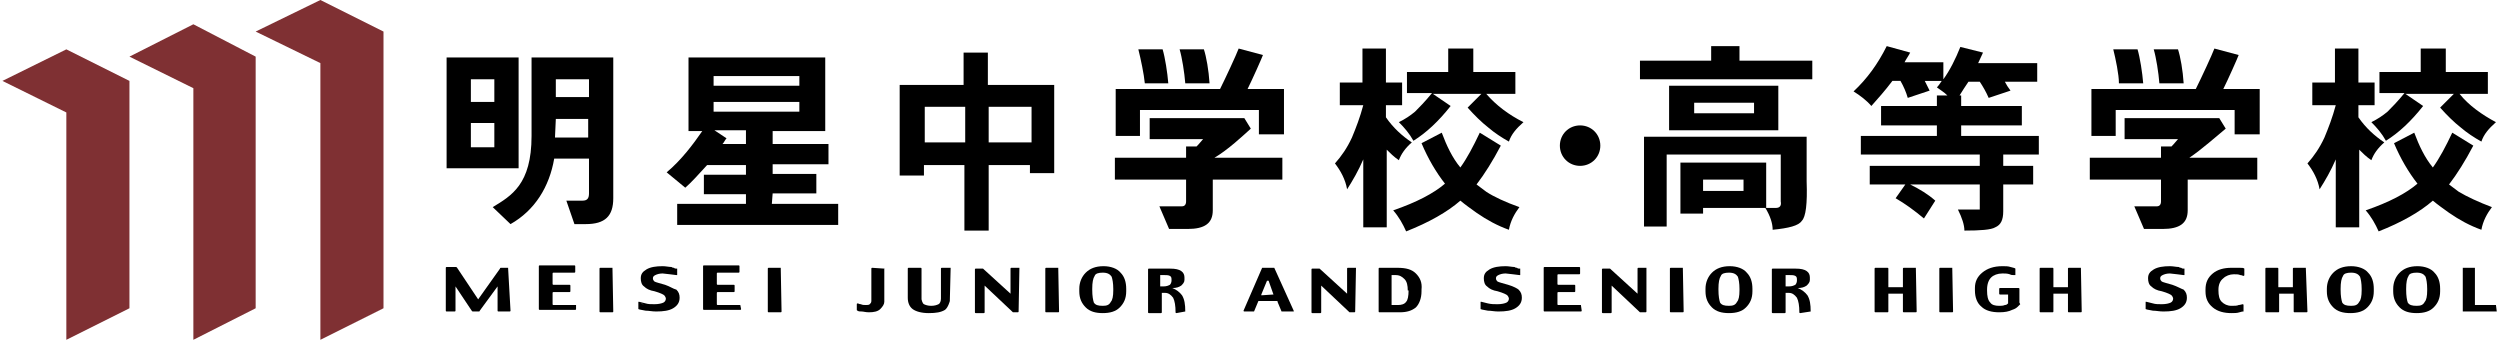
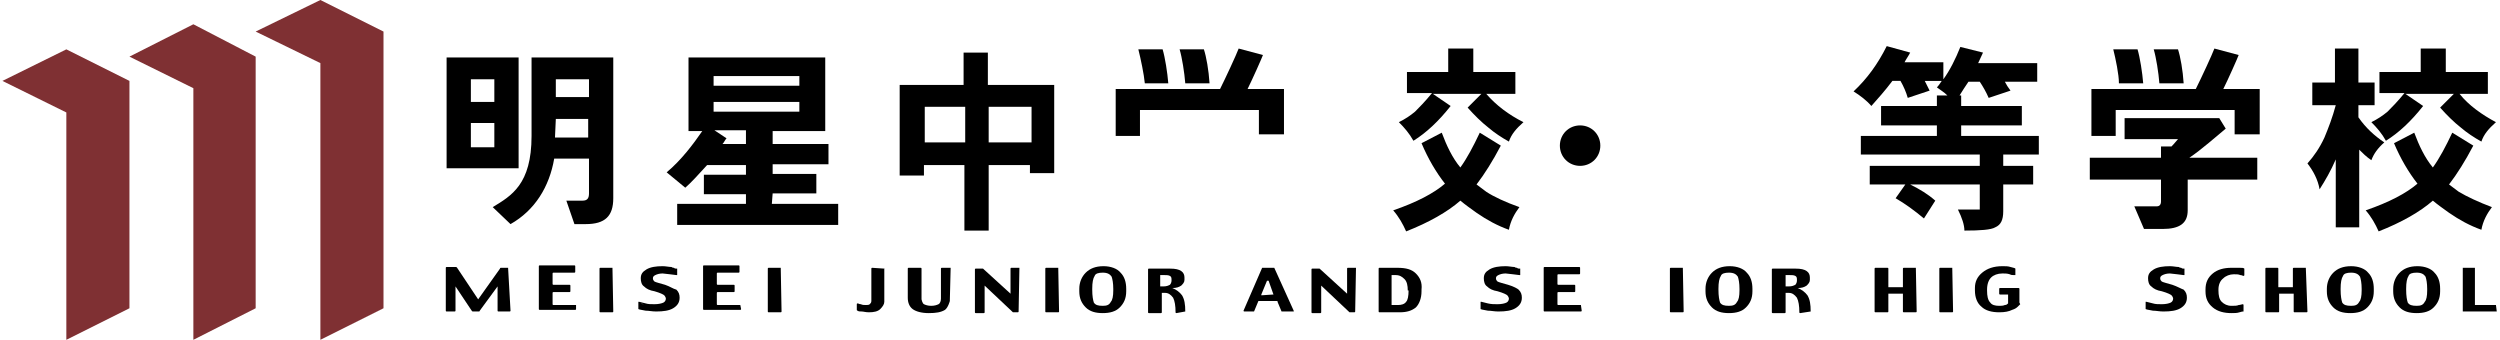
<svg xmlns="http://www.w3.org/2000/svg" viewBox="0 0 309 42" width="309" height="42">
  <g fill="#7F3033">
    <polygon points="8.2,6.1 0.3,10 8.2,13.9 8.2,42 16,38.1 16,10" />
    <polygon points="23.9,3 16,7 23.9,10.9 23.9,42 31.6,38.1 31.6,7" />
    <polygon points="39.6,0 31.6,3.9 39.6,7.8 39.6,42 47.4,38.1 47.4,3.9" />
  </g>
  <path d="M68.7,14.7h4V17h-4.1v-0.1L68.7,14.7 M68.7,9.8h4.1V12h-4.1V9.8z M65.7,16.8c0,6-2.5,7.4-4.8,8.8l2.2,2.1c3-1.7,4.8-4.6,5.4-8.1h4.3v4.3c0,0.6-0.2,0.9-0.8,0.9h-2l1,2.9h1.4c2.4,0,3.4-1,3.4-3.2V7.1H65.7V16.8z" />
  <path d="M61.1,12.6h-2.9V9.8h2.9V12.6z M61.1,18.2h-2.9v-3h2.9V18.2z M55.2,20.8h8.9V7.1h-8.9C55.2,7.1,55.2,20.8,55.2,20.8z" />
  <path d="M92.2,17.8h-2.9c0.2-0.2,0.3-0.5,0.5-0.7l-1.5-1h3.9V17.8 M88.2,12.6h10.6v1.2H88.2V12.6z M88.2,9.4h10.6v1.2H88.2V9.4zM95.5,23.9h5.4v-2.4h-5.4v-1.2h6.9v-2.5h-6.9v-1.6h6.5V7.1H85.1v9.1h1.7c-1.1,1.6-2.6,3.6-4.4,5.1l2.3,1.9c0.7-0.6,1.7-1.7,2.7-2.8c1.7,0,4.6,0,4.8,0v1.2H87V24h5.2v1.2h-8.5v2.6h19.9v-2.6h-8.2L95.5,23.9L95.5,23.9z" />
  <path d="M127.5,20.4h-5.3v8.1h-3v-8.1h-5v1.3h-3V10.5h7.9v-4h3v4h8.2v10.9h-3v-1H127.5z M119.3,13.2h-5v4.4h5V13.2z M127.5,13.2h-5.3v4.4h5.3V13.2z" />
-   <path d="M211.5,5.7h3.5v1.8h9v2.3h-21.3V7.5h8.8V5.7z M210.2,16.9h13.1v5.5c0.1,2.8-0.1,4.4-0.6,4.9c-0.4,0.6-1.6,0.9-3.6,1.1c0-0.8-0.3-1.7-0.9-2.7h1.3c0.5,0,0.7-0.3,0.6-0.8v-5.8H206V28h-2.8V16.9H210.2z M206.3,10.6h13.5v5.5h-13.5V10.6z M207.8,20.1h10.5v5.6h-7.8v0.7h-2.8v-6.3C207.7,20.1,207.8,20.1,207.8,20.1z M216.8,12.7h-7.4V14h7.4V12.7z M210.5,23.6h5v-1.4h-5V23.6z" />
  <path d="M233.2,5.7l2.9,0.8c-0.2,0.4-0.5,0.8-0.7,1.2h4.8v2.1c0.8-1.1,1.5-2.5,2.1-4l2.8,0.7c-0.2,0.4-0.4,0.9-0.6,1.3h7.3v2.3h-4c0.2,0.4,0.4,0.7,0.7,1.1l-2.7,0.9c-0.3-0.7-0.7-1.4-1.1-2h-1.4c-0.4,0.6-0.8,1.2-1.1,1.7h0.2v1.3h7.5v2.4h-7.5v1.3h9.6v2.3h-4.4v1.4h3.7v2.3h-3.7v3.3c0,1.1-0.3,1.7-1,2c-0.5,0.3-1.8,0.4-3.8,0.4c0-0.7-0.3-1.6-0.8-2.6h2.7v-3.1h-8.6c1.2,0.6,2.2,1.2,3.1,2l-1.4,2.2c-1.2-1-2.3-1.8-3.5-2.5l1.2-1.7h-4.4v-2.3h13.6v-1.4H230v-2.3h9.4v-1.3h-6.9v-2.4h6.9v-1.3h1.3c-0.4-0.4-0.9-0.7-1.3-1c0.2-0.2,0.4-0.5,0.6-0.8h-2.1c0.2,0.4,0.4,0.8,0.6,1.2l-2.7,0.9c-0.2-0.7-0.5-1.4-0.9-2.1h-1c-0.9,1.2-1.8,2.2-2.6,3.1c-0.6-0.7-1.4-1.3-2.2-1.8C230.8,9.7,232.1,7.9,233.2,5.7" />
-   <path d="M165.4,10.2h3V6h2.9v4.2h2V13h-2v1.5c0.9,1.3,2,2.3,3.2,3.1c-0.8,0.7-1.3,1.4-1.6,2.2c-0.6-0.4-1.1-0.9-1.5-1.3v9.6h-2.9v-8.4c-0.6,1.4-1.3,2.6-2,3.7c-0.2-1.2-0.8-2.3-1.5-3.2c0.8-0.9,1.5-1.9,2.1-3.2c0.5-1.2,1-2.5,1.4-4h-2.9v-2.8C165.6,10.2,165.4,10.2,165.4,10.2z" />
  <path d="M187.8,25.6c-0.6,0.8-1.1,1.7-1.3,2.8c-1.4-0.5-2.7-1.2-4-2.1c-0.7-0.5-1.4-1-2-1.5l0,0c-1.6,1.4-3.9,2.7-6.7,3.8c-0.4-0.9-0.9-1.8-1.6-2.6c2.9-1,5-2.1,6.4-3.3c-1.1-1.4-2.1-3.1-2.9-5l2.5-1.3c0.6,1.6,1.3,3.1,2.3,4.3c0.8-1.1,1.6-2.6,2.4-4.3l2.6,1.6c-1,1.9-2,3.5-3,4.8c0.4,0.3,0.8,0.6,1.2,0.9C184.6,24.3,186.1,25,187.8,25.6" />
  <path d="M188.3,15.1c-0.9,0.8-1.5,1.5-1.8,2.4c-0.9-0.5-1.8-1.1-2.5-1.7c-0.9-0.7-1.8-1.6-2.6-2.5l1.7-1.7h-6l2.2,1.5c-1.5,1.9-3,3.3-4.6,4.3c-0.5-0.9-1.1-1.6-1.8-2.3c0.8-0.4,1.4-0.8,2-1.3c0.5-0.5,1.2-1.2,2.1-2.3h-3.1V8.9h5.1V6h3.1v2.9h5.2v2.7h-3.6C184.9,13,186.5,14.2,188.3,15.1" />
  <path d="M285.6,10.2h3V6h2.9v4.2h2V13h-2v1.5c0.9,1.3,2,2.3,3.2,3.1c-0.8,0.7-1.3,1.4-1.6,2.2c-0.6-0.4-1.1-0.9-1.5-1.3v9.6h-2.9v-8.4c-0.6,1.4-1.3,2.6-2,3.7c-0.2-1.2-0.8-2.3-1.5-3.2c0.8-0.9,1.5-1.9,2.1-3.2c0.5-1.2,1-2.5,1.4-4h-2.9v-2.8C285.8,10.2,285.6,10.2,285.6,10.2z" />
  <path d="M308,25.6c-0.6,0.8-1.1,1.7-1.3,2.8c-1.4-0.5-2.7-1.2-4-2.1c-0.7-0.5-1.4-1-2-1.5l0,0c-1.6,1.4-3.9,2.7-6.7,3.8c-0.4-0.9-0.9-1.8-1.6-2.6c2.9-1,5-2.1,6.4-3.3c-1.1-1.4-2.1-3.1-2.9-5l2.5-1.3c0.6,1.6,1.3,3.1,2.3,4.3c0.8-1.1,1.6-2.6,2.4-4.3l2.6,1.6c-1,1.9-2,3.5-3,4.8c0.4,0.3,0.8,0.6,1.2,0.9C304.9,24.3,306.4,25,308,25.6" />
  <path d="M308.5,15.1c-0.9,0.8-1.5,1.5-1.8,2.4c-0.9-0.5-1.8-1.1-2.5-1.7c-0.9-0.7-1.8-1.6-2.6-2.5l1.7-1.7h-6l2.2,1.5c-1.5,1.9-3,3.3-4.6,4.3c-0.5-0.9-1.1-1.6-1.8-2.3c0.8-0.4,1.4-0.8,2-1.3c0.5-0.5,1.2-1.2,2.1-2.3h-3.1V8.9h5.1V6h3.1v2.9h5.2v2.7H304C305.1,13,306.8,14.2,308.5,15.1" />
  <path d="M144.4,10.3c-0.1-1.3-0.4-3.2-0.7-4.2h-3c0.3,1.2,0.7,3.1,0.8,4.2H144.4" />
  <path d="M149.5,10.3c-0.1-1.6-0.4-3.3-0.7-4.2h-3c0.3,1,0.6,2.9,0.7,4.2H149.5" />
  <path d="M154.2,11c0.6-1.2,1.8-3.9,1.9-4.2l-3-0.8c-0.3,0.8-1.6,3.6-2.3,5h-12.9v5.8h3v-3.2h14.7v3h3.1V11H154.2" />
-   <path d="M154.6,15.9l-0.8-1.3h-11.7v2.6h6.6c-0.2,0.2-0.4,0.5-0.8,0.9c-0.3,0-1.3,0-1.3,0v1.4h-8.8v2.7h8.8v2.7c0,0.4-0.2,0.6-0.5,0.6s-2.8,0-2.8,0l1.2,2.8h2.3c2.1,0,3.1-0.7,3.1-2.3v-3.8h8.6v-2.7h-8.4C151.8,18.5,153.6,16.8,154.6,15.9" />
  <path d="M264.9,10.3c-0.1-1.3-0.4-3.2-0.7-4.2h-3c0.3,1.2,0.7,3.1,0.7,4.2H264.9" />
  <path d="M269.9,10.3c-0.1-1.6-0.4-3.3-0.7-4.2h-3c0.3,1,0.6,2.9,0.7,4.2H269.9" />
  <path d="M274.8,11c0.6-1.2,1.8-3.9,1.9-4.2l-3-0.8c-0.3,0.8-1.6,3.6-2.3,5h-12.9v5.8h3v-3.2h14.7v3h3.1V11H274.8" />
  <path d="M275.1,15.9l-0.8-1.3h-11.7v2.6h6.6c-0.2,0.2-0.4,0.5-0.8,0.9c-0.3,0-1.3,0-1.3,0v1.4h-8.8v2.7h8.8v2.7c0,0.4-0.2,0.6-0.5,0.6s-2.8,0-2.8,0l1.2,2.8h2.3c2.1,0,3.1-0.7,3.1-2.3v-3.8h8.6v-2.7h-8.4C272.1,18.5,274,16.8,275.1,15.9" />
  <path d="M197.8,18c0,1.4-1.1,2.5-2.5,2.5s-2.5-1.1-2.5-2.5s1.1-2.5,2.5-2.5S197.8,16.6,197.8,18" />
  <path d="M56.2,35.5C56.2,35.4,56.2,35.4,56.2,35.5L56.2,35.5 M62.8,33.1h-0.9c0,0-0.1,0-0.1,0.1L59.1,37l0,0l0,0l-2.6-3.9L56.4,33h-1.2c0,0-0.1,0-0.1,0.1v5.3c0,0,0,0.1,0.1,0.1h1c0,0,0.1,0,0.1-0.1v-3l2,3l0.1,0.1h0.8c0,0,0.1,0,0.1-0.1l2.2-3l0,0v3c0,0,0,0.1,0.1,0.1H63c0,0,0.1,0,0.1-0.1L62.8,33.1L62.8,33.1" />
  <path d="M71.2,37.7h-2.8c0,0-0.1,0-0.1-0.1v-1.4c0,0,0-0.1,0.1-0.1h2c0,0,0.1,0,0.1-0.1v-0.7c0,0,0-0.1-0.1-0.1h-2c0,0-0.1,0-0.1-0.1v-1.3c0,0,0-0.1,0.1-0.1H71c0,0,0.1,0,0.1-0.1v-0.7c0,0,0-0.1-0.1-0.1h-4.3c0,0-0.1,0-0.1,0.1v5.3c0,0,0,0.1,0.1,0.1h4.4c0,0,0.1,0,0.1-0.1V37.7L71.2,37.7" />
  <path d="M75.7,33.1h-1.5c0,0-0.1,0-0.1,0.1v5.3c0,0,0,0.1,0.1,0.1h1.5c0,0,0.1,0,0.1-0.1L75.7,33.1C75.8,33.1,75.7,33.1,75.7,33.1" />
  <path d="M83.1,38.3C83,38.3,83,38.3,83.1,38.3C83,38.3,83,38.3,83.1,38.3 M79.1,37.5c0.1,0,0.4,0.1,0.5,0.1C79.3,37.6,79.2,37.5,79.1,37.5 M82.6,33.9c-0.1,0-0.3,0-0.4,0C82.2,33.9,82.3,33.9,82.6,33.9 M82.2,35.2c-0.7-0.2-1.1-0.3-1.3-0.4c-0.1-0.1-0.2-0.2-0.2-0.4s0.1-0.3,0.3-0.4c0.2-0.1,0.5-0.2,0.9-0.2l0.9,0.1l0.8,0.1c0,0,0,0,0.1,0l0,0v-0.8c0,0,0,0-0.1,0s-0.2,0-0.3-0.1C83.1,33.1,83,33,83,33c-0.3,0-0.7-0.1-1.1-0.1c-0.8,0-1.5,0.1-2,0.4c-0.5,0.3-0.7,0.6-0.7,1.1c0,0.4,0.1,0.8,0.4,1c0.3,0.3,0.7,0.5,1.3,0.6c0.7,0.2,1.1,0.4,1.2,0.5s0.2,0.3,0.2,0.4c0,0.2-0.1,0.4-0.3,0.5c-0.2,0.1-0.6,0.2-1.1,0.2c-0.4,0-0.8,0-1.1-0.1L79,37.3c0,0,0,0-0.1,0l0,0v0.9c0.2,0.1,0.5,0.1,0.9,0.2c0.4,0,0.8,0.1,1.3,0.1c0.9,0,1.6-0.1,2.1-0.4c0.5-0.3,0.8-0.7,0.8-1.3c0-0.4-0.1-0.7-0.4-1C83.2,35.7,82.8,35.4,82.2,35.2" />
  <path d="M91.5,37.7h-2.8c0,0-0.1,0-0.1-0.1v-1.4c0,0,0-0.1,0.1-0.1h2c0,0,0.1,0,0.1-0.1v-0.7c0,0,0-0.1-0.1-0.1h-2c0,0-0.1,0-0.1-0.1v-1.3c0,0,0-0.1,0.1-0.1h2.6c0,0,0.1,0,0.1-0.1v-0.7c0,0,0-0.1-0.1-0.1H87c0,0-0.1,0-0.1,0.1v5.3c0,0,0,0.1,0.1,0.1h4.5c0,0,0.1,0,0.1-0.1L91.5,37.7C91.6,37.7,91.6,37.7,91.5,37.7" />
  <path d="M96.5,33.1H95c0,0-0.1,0-0.1,0.1v5.3c0,0,0,0.1,0.1,0.1h1.5c0,0,0.1,0,0.1-0.1L96.5,33.1L96.5,33.1" />
  <path d="M208,33.1h-1.5c0,0-0.1,0-0.1,0.1v5.3c0,0,0,0.1,0.1,0.1h1.5c0,0,0.1,0,0.1-0.1L208,33.1C208.1,33.1,208,33.1,208,33.1" />
-   <path d="M203.5,33.1h-1c0,0-0.1,0-0.1,0.1v3.1l0,0l-3.4-3.1c0,0,0,0-0.1,0l0,0h-0.1h-0.7c0,0-0.1,0-0.1,0.1v5.3c0,0,0,0.1,0.1,0.1h1c0,0,0.1,0,0.1-0.1v-3.3l0,0l3.5,3.3h0.1l0,0l0,0h0.6c0,0,0.1,0,0.1-0.1L203.5,33.1C203.6,33.1,203.6,33.1,203.5,33.1" />
  <path d="M216.6,36c0,0.9-0.3,1.5-0.8,2s-1.2,0.7-2.1,0.7c-0.9,0-1.6-0.2-2.1-0.7s-0.8-1.1-0.8-2v-0.3c0-0.8,0.3-1.5,0.8-2s1.2-0.8,2.2-0.8c0.9,0,1.7,0.3,2.1,0.8c0.5,0.5,0.7,1.2,0.7,2L216.6,36L216.6,36z M215,35.9v-0.2c0-0.7-0.1-1.2-0.2-1.5c-0.2-0.3-0.5-0.5-1.1-0.5c-0.5,0-0.9,0.1-1,0.4c-0.2,0.3-0.3,0.8-0.3,1.6v0.1c0,0.8,0.1,1.3,0.2,1.6c0.2,0.3,0.5,0.4,1.1,0.4c0.5,0,0.8-0.1,1-0.5C214.9,37.1,215,36.6,215,35.9" />
  <path d="M223.8,38.5c0-0.9-0.1-1.5-0.4-2c-0.3-0.4-0.7-0.7-1.2-0.9c0.5,0,0.8-0.1,1.1-0.3c0.2-0.2,0.4-0.4,0.4-0.7v-0.3c0-0.3-0.1-0.6-0.4-0.8c-0.3-0.2-0.7-0.3-1.4-0.3h-1.2l0,0h-1.6c0,0-0.1,0-0.1,0.1v5.3c0,0,0,0.1,0.1,0.1h1.5c0,0,0.1,0,0.1-0.1v-2.4h0.4c0.4,0,0.7,0.2,1,0.6c0.2,0.4,0.3,1,0.3,1.8l0,0l0,0c0,0,0,0.1,0.1,0.1L223.8,38.5L223.8,38.5L223.8,38.5z M222.1,34.7c0,0.2-0.1,0.4-0.2,0.5c-0.2,0.1-0.4,0.2-0.8,0.2h-0.4V34h0.5c0.3,0,0.5,0,0.7,0.1s0.2,0.3,0.2,0.5V34.7z" />
  <path d="M187.3,38.3L187.3,38.3L187.3,38.3 M183.4,37.5c0.1,0,0.4,0.1,0.5,0.1C183.8,37.6,183.5,37.5,183.4,37.5 M186.8,33.9c-0.1,0-0.3,0-0.4,0C186.6,33.9,186.8,33.9,186.8,33.9 M186.4,35.2c-0.7-0.2-1.1-0.3-1.3-0.4c-0.1-0.1-0.2-0.2-0.2-0.4s0.1-0.3,0.3-0.4c0.2-0.1,0.5-0.2,0.9-0.2l0.9,0.1l0.8,0.1c0,0,0,0,0.1,0l0,0v-0.8c0,0,0,0-0.1,0s-0.2,0-0.3-0.1c-0.2,0-0.3-0.1-0.3-0.1c-0.3,0-0.7-0.1-1.1-0.1c-0.8,0-1.5,0.1-2,0.4c-0.5,0.3-0.7,0.6-0.7,1.1c0,0.4,0.1,0.8,0.4,1c0.3,0.3,0.7,0.5,1.3,0.6c0.7,0.2,1.1,0.4,1.2,0.5c0.1,0.1,0.2,0.3,0.2,0.4c0,0.2-0.1,0.4-0.3,0.5s-0.6,0.2-1.1,0.2c-0.4,0-0.8,0-1.2-0.1l-0.8-0.2c0,0,0,0-0.1,0l0,0v0.9c0.2,0.1,0.5,0.1,0.9,0.2c0.4,0,0.8,0.1,1.3,0.1c0.9,0,1.6-0.1,2.1-0.4c0.5-0.3,0.8-0.7,0.8-1.3c0-0.4-0.1-0.7-0.4-1C187.6,35.7,187.1,35.4,186.4,35.2" />
  <path d="M195.4,37.7h-2.8c0,0-0.1,0-0.1-0.1v-1.4c0,0,0-0.1,0.1-0.1h2c0,0,0.1,0,0.1-0.1v-0.7c0,0,0-0.1-0.1-0.1h-2c0,0-0.1,0-0.1-0.1V34c0,0,0-0.1,0.1-0.1h2.6c0,0,0.1,0,0.1-0.1v-0.7c0,0,0-0.1-0.1-0.1h-4.3c0,0-0.1,0-0.1,0.1v5.3c0,0,0,0.1,0.1,0.1h4.5c0,0,0.1,0,0.1-0.1L195.4,37.7C195.5,37.7,195.5,37.7,195.4,37.7" />
  <path d="M293.4,36c0,0.9-0.3,1.5-0.8,2s-1.2,0.7-2.1,0.7s-1.6-0.2-2.1-0.7s-0.8-1.1-0.8-2v-0.3c0-0.8,0.3-1.5,0.8-2s1.2-0.8,2.2-0.8c0.9,0,1.7,0.3,2.1,0.8c0.5,0.5,0.7,1.2,0.7,2L293.4,36L293.4,36z M291.9,35.9v-0.2c0-0.7-0.1-1.2-0.2-1.5c-0.2-0.3-0.5-0.5-1.1-0.5c-0.5,0-0.9,0.1-1,0.4c-0.2,0.3-0.3,0.8-0.3,1.6v0.1c0,0.8,0.1,1.3,0.2,1.6c0.2,0.3,0.5,0.4,1.1,0.4c0.5,0,0.8-0.1,1-0.5C291.8,37.1,291.9,36.6,291.9,35.9" />
  <path d="M301.6,36c0,0.9-0.3,1.5-0.8,2s-1.2,0.7-2.1,0.7s-1.6-0.2-2.1-0.7s-0.8-1.1-0.8-2v-0.3c0-0.8,0.3-1.5,0.8-2s1.2-0.8,2.2-0.8c0.9,0,1.7,0.3,2.1,0.8c0.5,0.5,0.7,1.2,0.7,2L301.6,36L301.6,36z M300,35.9v-0.2c0-0.7-0.1-1.2-0.2-1.5c-0.2-0.3-0.5-0.5-1.1-0.5c-0.5,0-0.9,0.1-1,0.4c-0.2,0.3-0.3,0.8-0.3,1.6v0.1c0,0.8,0.1,1.3,0.2,1.6c0.2,0.3,0.5,0.4,1.1,0.4c0.5,0,0.8-0.1,1-0.5C299.9,37.1,300,36.6,300,35.9" />
  <path d="M269.4,38.3L269.4,38.3L269.4,38.3 M265.4,37.5c0.1,0,0.4,0.1,0.5,0.1C265.8,37.6,265.5,37.5,265.4,37.5 M268.9,33.9c-0.1,0-0.3,0-0.4,0C268.6,33.9,268.8,33.9,268.9,33.9 M268.5,35.2c-0.7-0.2-1.1-0.3-1.3-0.4c-0.1-0.1-0.2-0.2-0.2-0.4s0.1-0.3,0.3-0.4c0.2-0.1,0.5-0.2,0.9-0.2l0.9,0.1l0.8,0.1c0,0,0,0,0.1,0l0,0v-0.8c0,0,0,0-0.1,0s-0.2,0-0.3-0.1c-0.2,0-0.3-0.1-0.3-0.1c-0.3,0-0.7-0.1-1.1-0.1c-0.8,0-1.5,0.1-2,0.4c-0.5,0.3-0.7,0.6-0.7,1.1c0,0.4,0.1,0.8,0.4,1c0.3,0.3,0.7,0.5,1.3,0.6c0.7,0.2,1.1,0.4,1.2,0.5s0.2,0.3,0.2,0.4c0,0.2-0.1,0.4-0.3,0.5c-0.2,0.1-0.6,0.2-1.1,0.2c-0.4,0-0.8,0-1.1-0.1l-0.8-0.2c0,0,0,0-0.1,0l0,0v0.9c0.2,0.1,0.5,0.1,0.9,0.2c0.4,0,0.8,0.1,1.3,0.1c0.9,0,1.6-0.1,2.1-0.4c0.5-0.3,0.8-0.7,0.8-1.3c0-0.4-0.1-0.7-0.4-1C269.6,35.7,269.1,35.4,268.5,35.2" />
  <path d="M285,33.1h-1.5c0,0-0.1,0-0.1,0.1v2.3h-1.8v-2.3c0,0,0-0.1-0.1-0.1h-1.4c0,0-0.1,0-0.1,0.1v5.3c0,0,0,0.1,0.1,0.1h1.5c0,0,0.1,0,0.1-0.1v-2.2h1.8v2.2c0,0,0,0.1,0.1,0.1h1.5c0,0,0.1,0,0.1-0.1L285,33.1C285.1,33.1,285.1,33.1,285,33.1" />
  <path d="M274.8,34.4c0.3-0.3,0.8-0.5,1.3-0.5c0.3,0,0.6,0,0.8,0.1c0.2,0,0.3,0.1,0.4,0.1l0,0c0,0,0.1,0,0.1-0.1v-0.7c0,0,0,0,0-0.1c-0.1-0.1-0.3-0.1-0.6-0.1c-0.3,0-0.6,0-1,0c-0.9,0-1.7,0.2-2.3,0.7c-0.6,0.5-0.9,1.1-0.9,2V36c0,0.9,0.3,1.5,0.9,2s1.4,0.7,2.3,0.7c0.4,0,0.7,0,1-0.1s0.4-0.1,0.5-0.1c0,0,0,0,0-0.1v-0.7c0,0,0-0.1-0.1-0.1l0,0c-0.1,0-0.3,0.1-0.5,0.1c-0.2,0.1-0.5,0.1-0.9,0.1c-0.5,0-0.9-0.2-1.2-0.5c-0.3-0.3-0.4-0.8-0.4-1.4v-0.1C274.2,35.2,274.4,34.7,274.8,34.4" />
  <path d="M308.5,37.7h-2.6v-4.6l0,0h-1.5l0,0v5.4l0,0h4.2l0,0L308.5,37.7L308.5,37.7" />
  <path d="M130.8,33.1h-1.5c0,0-0.1,0-0.1,0.1v5.3c0,0,0,0.1,0.1,0.1h1.5c0,0,0.1,0,0.1-0.1L130.8,33.1L130.8,33.1" />
  <path d="M126,33.1h-1c0,0-0.1,0-0.1,0.1v3.1l0,0l-3.4-3.1c0,0,0,0-0.1,0l0,0h-0.1h-0.7c0,0-0.1,0-0.1,0.1v5.3c0,0,0,0.1,0.1,0.1h1c0,0,0.1,0,0.1-0.1v-3.3l0,0l3.5,3.3l0,0l0,0l0,0h0.6c0,0,0.1,0,0.1-0.1L126,33.1L126,33.1" />
  <path d="M139.2,36c0,0.9-0.3,1.5-0.8,2s-1.2,0.7-2.1,0.7c-0.9,0-1.6-0.2-2.1-0.7s-0.8-1.1-0.8-2v-0.3c0-0.8,0.3-1.5,0.8-2s1.2-0.8,2.2-0.8c0.9,0,1.7,0.3,2.1,0.8c0.5,0.5,0.7,1.2,0.7,2L139.2,36L139.2,36z M137.6,35.9v-0.2c0-0.7-0.1-1.2-0.2-1.5c-0.2-0.3-0.5-0.5-1.1-0.5c-0.5,0-0.9,0.1-1,0.4c-0.2,0.3-0.3,0.8-0.3,1.6v0.1c0,0.8,0.1,1.3,0.2,1.6c0.2,0.3,0.5,0.4,1.1,0.4c0.5,0,0.8-0.1,1-0.5C137.5,37.1,137.6,36.6,137.6,35.9" />
  <path d="M146.5,38.5c0-0.9-0.1-1.5-0.4-2c-0.3-0.4-0.7-0.7-1.2-0.9c0.5,0,0.8-0.1,1.1-0.3c0.2-0.2,0.4-0.4,0.4-0.7v-0.3c0-0.3-0.1-0.6-0.4-0.8c-0.3-0.2-0.7-0.3-1.4-0.3h-1.2l0,0H142c0,0-0.1,0-0.1,0.1v5.3c0,0,0,0.1,0.1,0.1h1.5c0,0,0.1,0,0.1-0.1v-2.4h0.4c0.4,0,0.7,0.2,1,0.6c0.2,0.4,0.3,1,0.3,1.8l0,0l0,0c0,0,0,0.1,0.1,0.1L146.5,38.5L146.5,38.5L146.5,38.5zM144.8,34.7c0,0.2-0.1,0.4-0.2,0.5c-0.2,0.1-0.4,0.2-0.8,0.2h-0.4V34h0.5c0.3,0,0.5,0,0.7,0.1s0.2,0.3,0.2,0.5V34.7z" />
  <path d="M117.5,33.1h-1.1c0,0-0.1,0-0.1,0.1v3.7c0,0.3-0.1,0.6-0.3,0.7c-0.2,0.1-0.5,0.2-0.9,0.2s-0.7-0.1-0.9-0.2c-0.2-0.1-0.3-0.6-0.3-0.6v-0.1v-3.7c0,0,0-0.1-0.1-0.1h-1.5c0,0-0.1,0-0.1,0.1v3.6c0,0.6,0.2,1.1,0.6,1.4c0.4,0.3,1.1,0.5,2,0.5s1.5-0.1,2-0.4c0.4-0.3,0.6-1.1,0.6-1.1v-0.1L117.5,33.1L117.5,33.1" />
  <path d="M109.3,33.2L109.3,33.2L109.3,33.2L109.3,33.2C109.3,33.1,109.2,33.1,109.3,33.2l-1.5-0.1c0,0-0.1,0-0.1,0.1l0,0l0,0l0,0v2.1l0,0v1.9c0,0.2-0.1,0.3-0.2,0.4c-0.1,0.1-0.3,0.1-0.5,0.1s-0.4,0-0.6-0.1c-0.2,0-0.3-0.1-0.4-0.1l0,0c0,0-0.1,0-0.1,0.1v0.7c0,0,0,0.1,0.1,0.1c0.1,0.1,0.3,0.1,0.5,0.1s0.5,0.1,0.9,0.1c0.6,0,1.1-0.1,1.4-0.4c0.3-0.3,0.5-0.6,0.5-0.9v-2l0,0L109.3,33.2z" />
  <path d="M241.3,33.1h-1.5c0,0-0.1,0-0.1,0.1v5.3c0,0,0,0.1,0.1,0.1h1.5c0,0,0.1,0,0.1-0.1L241.3,33.1L241.3,33.1" />
  <path d="M236.8,33.1h-1.5c0,0-0.1,0-0.1,0.1v2.3h-1.8v-2.3c0,0,0-0.1-0.1-0.1h-1.5c0,0-0.1,0-0.1,0.1v5.3c0,0,0,0.1,0.1,0.1h1.5c0,0,0.1,0,0.1-0.1v-2.2h1.8v2.2c0,0,0,0.1,0.1,0.1h1.5c0,0,0.1,0,0.1-0.1L236.8,33.1L236.8,33.1" />
-   <path d="M257.2,33.1h-1.5c0,0-0.1,0-0.1,0.1v2.3h-1.8v-2.3c0,0,0-0.1-0.1-0.1h-1.5c0,0-0.1,0-0.1,0.1v5.3c0,0,0,0.1,0.1,0.1h1.5c0,0,0.1,0,0.1-0.1v-2.2h1.8v2.2c0,0,0,0.1,0.1,0.1h1.5c0,0,0.1,0,0.1-0.1L257.2,33.1C257.4,33.1,257.2,33.1,257.2,33.1" />
  <path d="M249.6,37.4v-1.5l0,0v-0.2c0,0,0-0.1-0.1-0.1h-2.3c0,0-0.1,0-0.1,0.1v0.6c0,0,0,0.1,0.1,0.1h1l0,0l0,0l0,0v1.1c-0.1,0.1-0.2,0.2-0.4,0.2c-0.2,0.1-0.5,0.1-0.7,0.1c-0.5,0-0.9-0.1-1.1-0.4c-0.3-0.3-0.4-0.8-0.4-1.5v-0.1c0-0.7,0.2-1.2,0.5-1.5s0.8-0.5,1.4-0.5c0.3,0,0.6,0,0.9,0.1c0.2,0.1,0.3,0.1,0.5,0.1c0,0,0,0,0.1,0l0,0l0,0h0.1v-0.8l0,0l0,0c-0.1-0.1-0.3-0.1-0.6-0.2c-0.3-0.1-0.6-0.1-1-0.1c-1.1,0-1.9,0.3-2.5,0.8s-0.9,1.1-0.9,1.9v0.3c0,0.9,0.3,1.6,0.8,2c0.5,0.5,1.3,0.7,2.2,0.7c0.7,0,1.2-0.1,1.6-0.3c0.3-0.1,0.5-0.2,0.7-0.4l0,0c0.1-0.1,0.1-0.1,0.2-0.2l0,0l0,0c0.1-0.1,0.1-0.1,0.1-0.1L249.6,37.4L249.6,37.4z" />
  <path d="M167.6,33.1h-1c0,0-0.1,0-0.1,0.1v3.1l0,0l-3.4-3.1c0,0,0,0-0.1,0l0,0h-0.1h-0.7c0,0-0.1,0-0.1,0.1v5.3c0,0,0,0.1,0.1,0.1h1c0,0,0.1,0,0.1-0.1v-3.3l0,0l3.5,3.3l0,0l0,0l0,0h0.6c0,0,0.1,0,0.1-0.1L167.6,33.1C167.8,33.1,167.8,33.1,167.6,33.1" />
  <path d="M175,33.8c-0.5-0.5-1.2-0.7-2.3-0.7h-0.9l0,0h-1.3c0,0-0.1,0-0.1,0.1v5.3c0,0,0,0.1,0.1,0.1h0.1h2.4c0.9,0,1.5-0.2,2-0.6c0.4-0.4,0.7-1.1,0.7-2v-0.2C175.8,34.9,175.5,34.3,175,33.8z M174.1,35.9c0,0.7-0.1,1.2-0.3,1.4c-0.2,0.3-0.6,0.4-1,0.4h-0.7l0,0c0,0,0,0-0.1,0l0,0v-0.1l0,0V34l0,0l0,0l0,0h0.5c0.5,0,0.8,0.2,1.1,0.5s0.4,0.8,0.4,1.4l0,0H174.1z" />
  <path d="M159.9,38.4l-2.4-5.3c0,0,0,0-0.1,0h-1.3c0,0,0,0-0.1,0l-2.3,5.3l0,0l0,0l0,0l0,0l0,0c0,0,0,0.1,0.1,0.1h1.1c0,0,0,0,0.1,0l0,0l0.5-1.2l0,0c0,0,0-0.1,0.1-0.1c0,0,0,0,0.1,0h2.1h0.1v0.1l0,0l0.5,1.2l0,0c0,0,0,0,0.1,0h1.5C159.9,38.5,159.9,38.5,159.9,38.4L159.9,38.4L159.9,38.4z M157.4,36.4L157.4,36.4L157.4,36.4C157.4,36.4,157.3,36.4,157.4,36.4l-1.5,0.1l0,0l0,0v-0.1l0,0l0.7-1.7c0,0,0,0,0.1,0c0,0,0,0,0.1,0L157.4,36.4C157.4,36.3,157.4,36.4,157.4,36.4z" />
</svg>